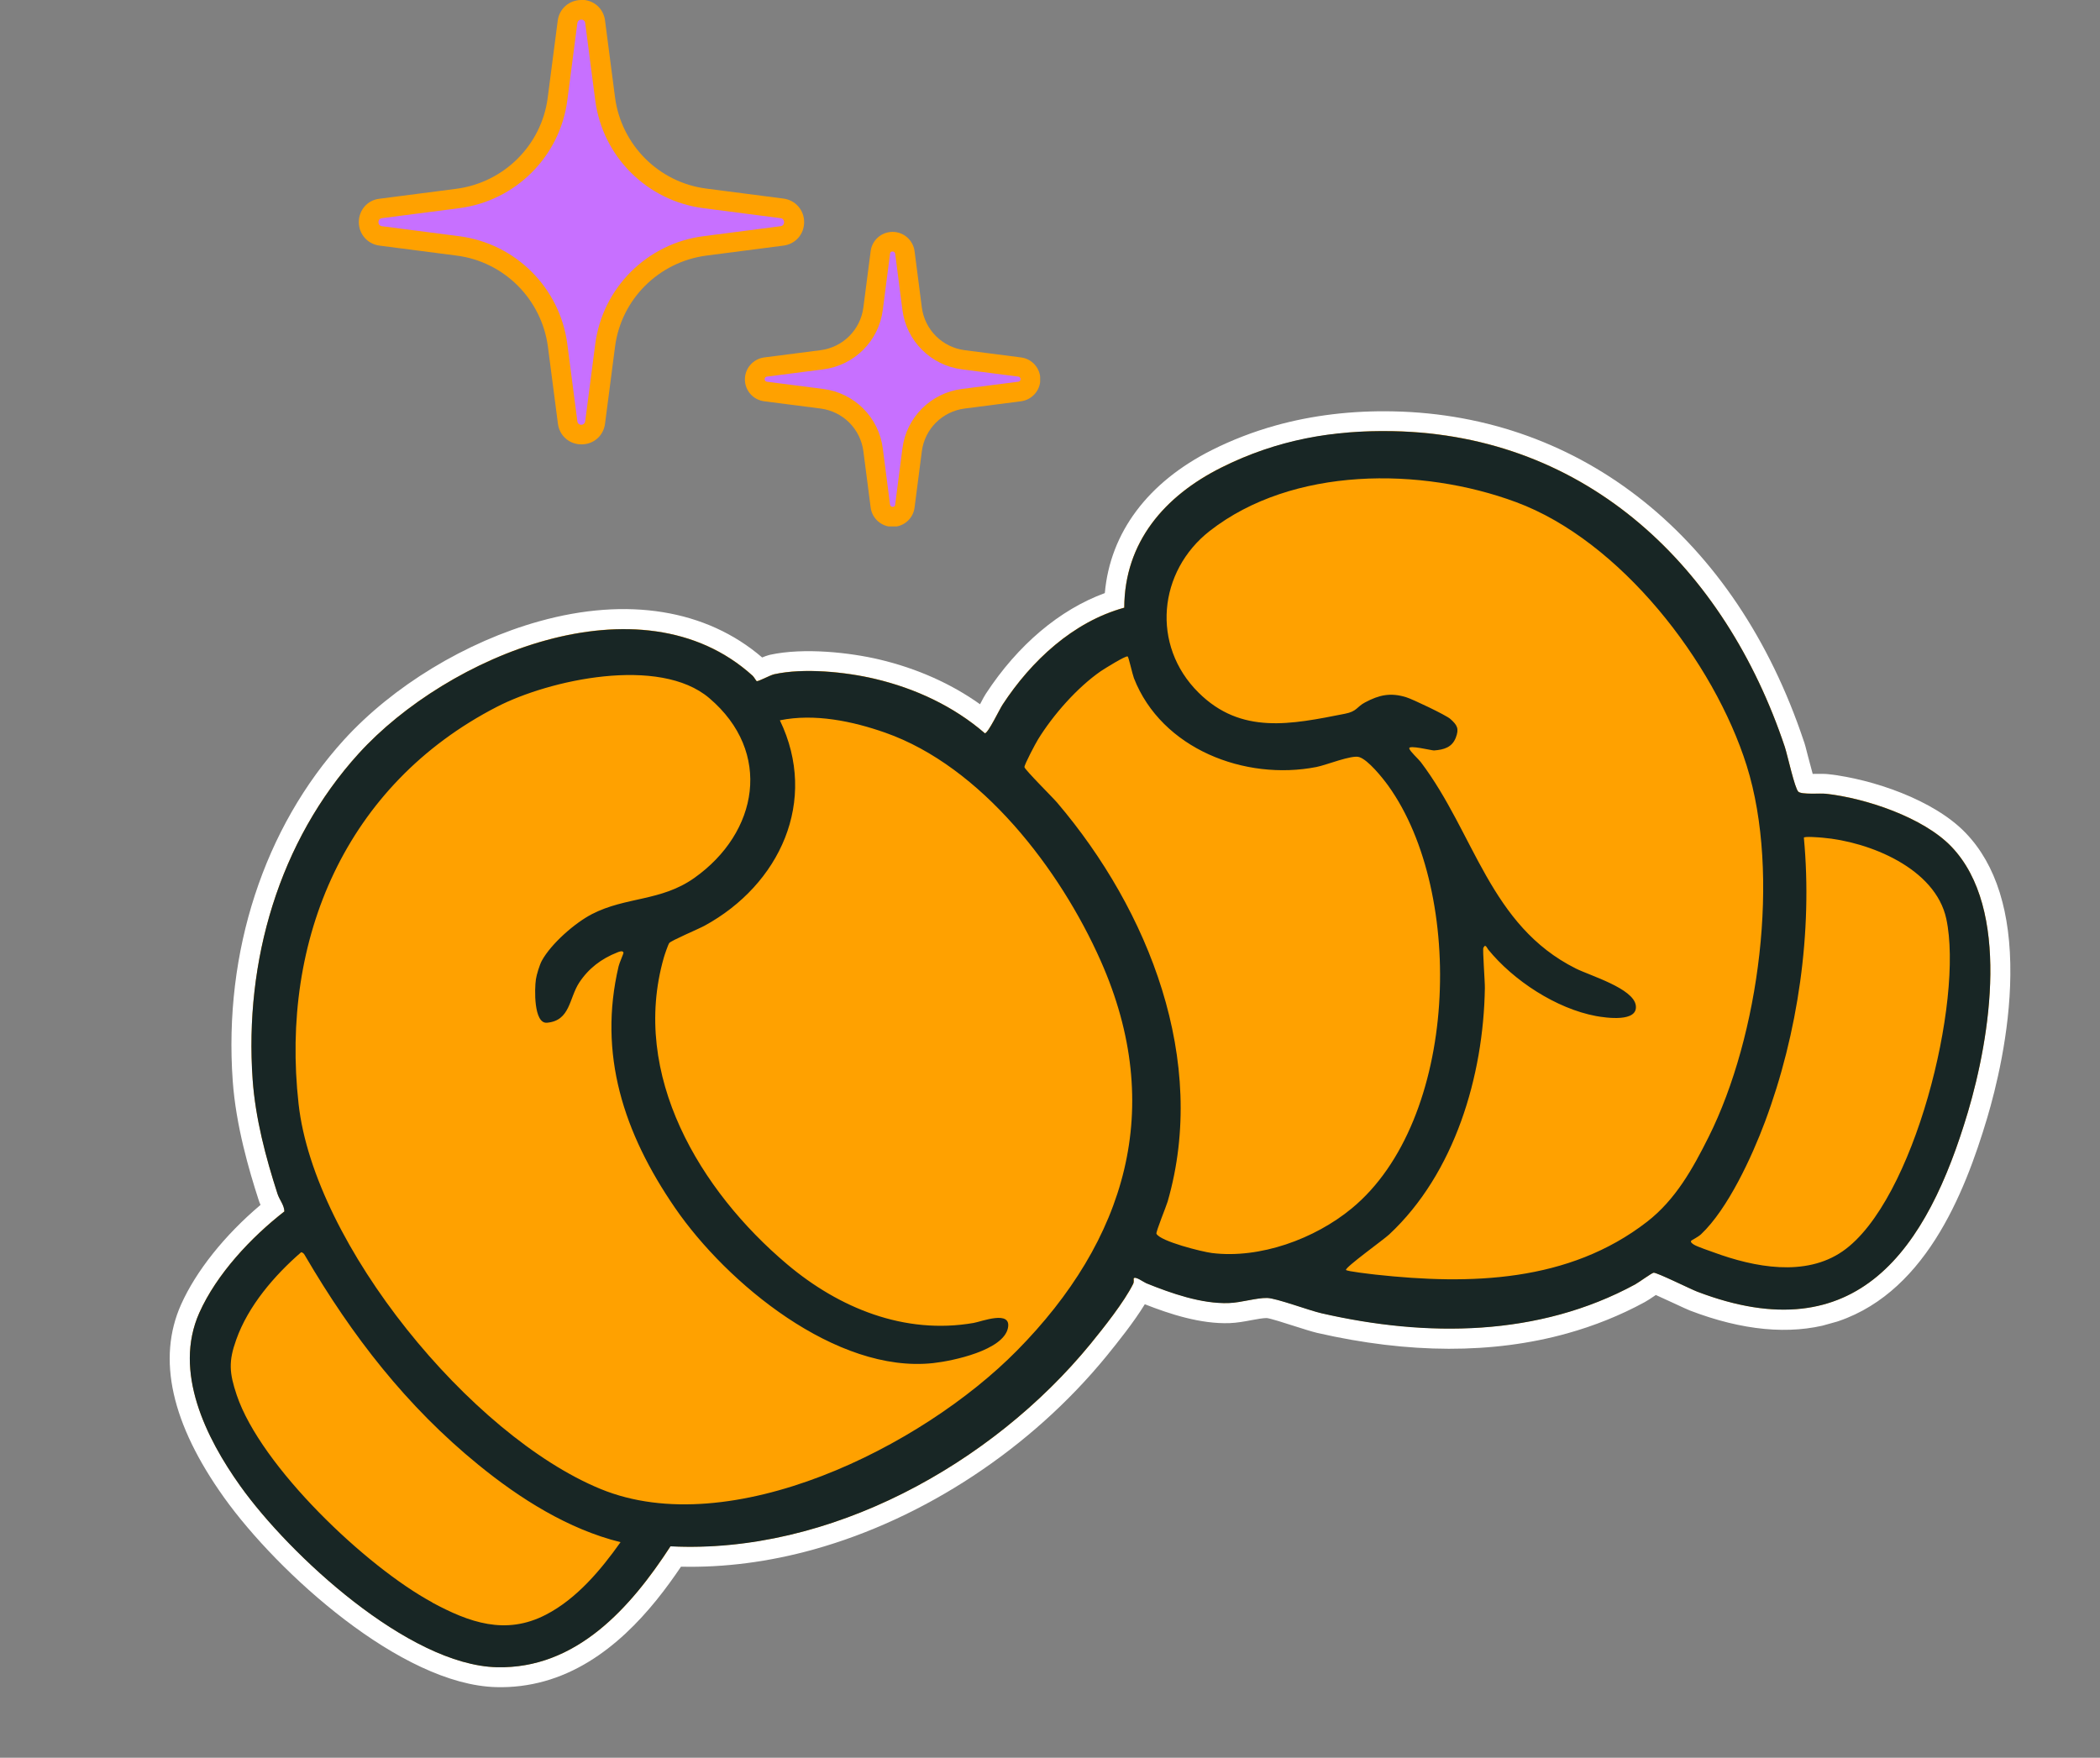
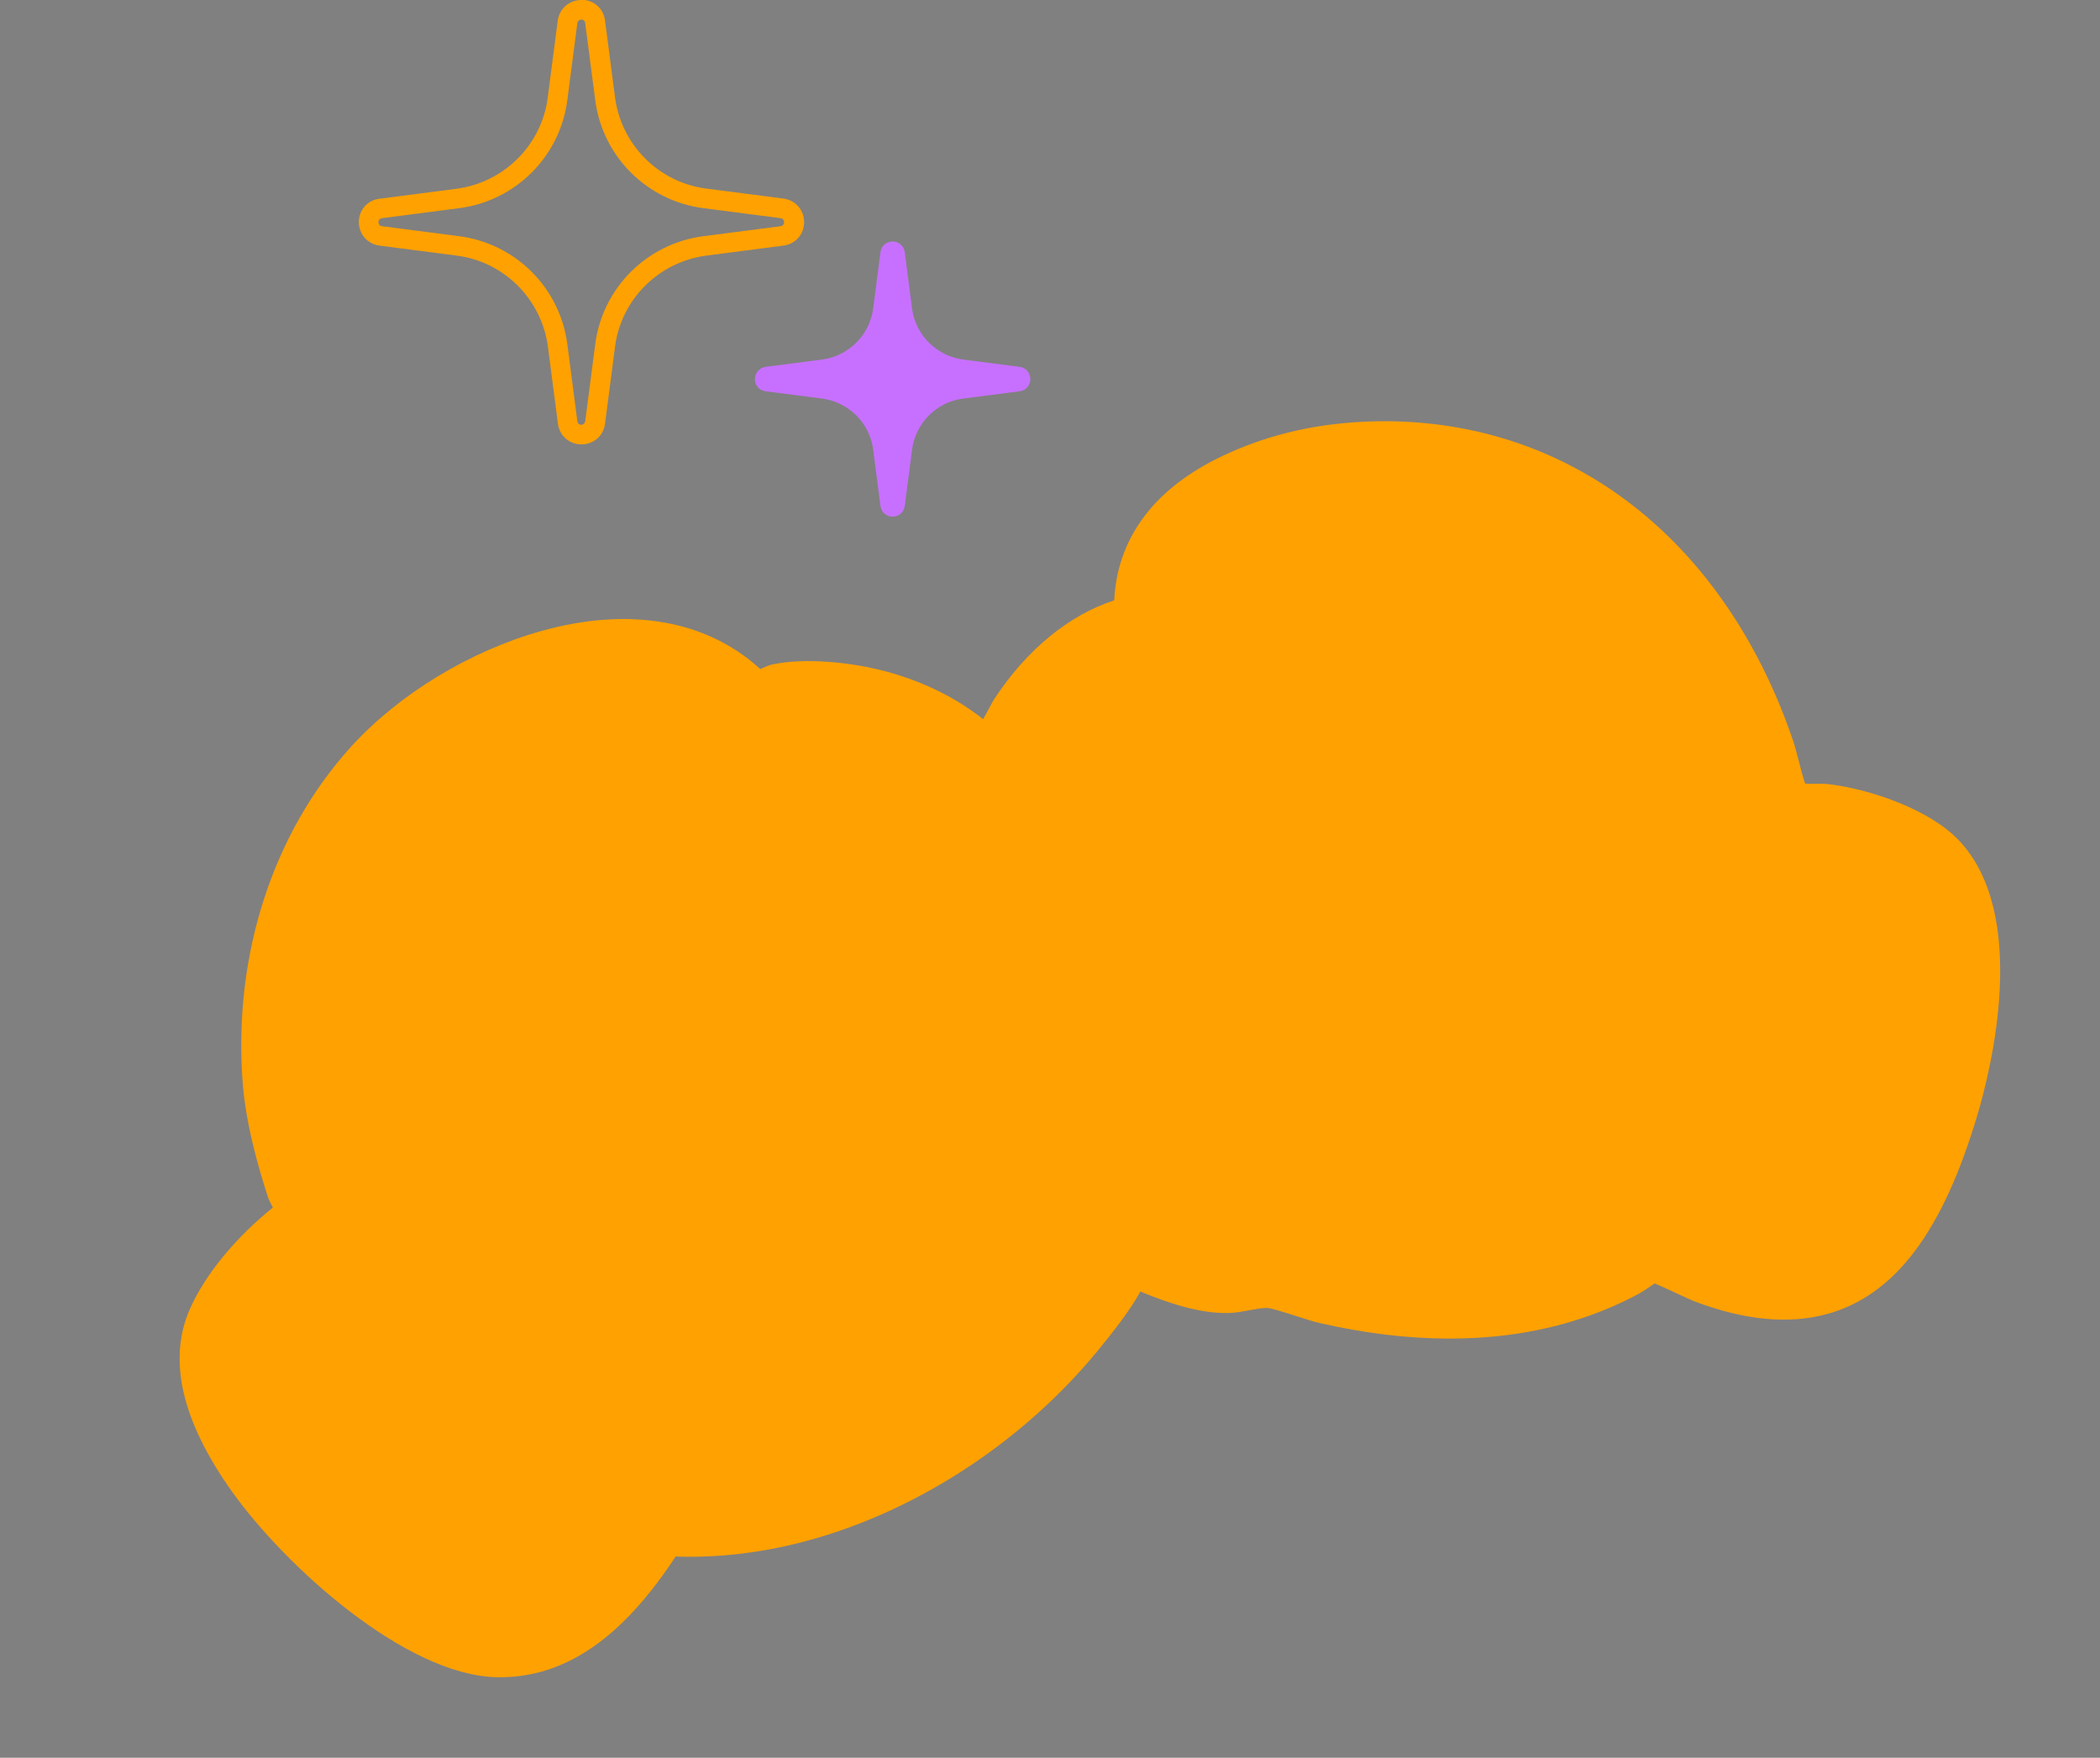
<svg xmlns="http://www.w3.org/2000/svg" fill="none" height="100%" overflow="visible" preserveAspectRatio="none" style="display: block;" viewBox="0 0 356 298" width="100%">
  <rect x="0" y="0" width="356" height="298" fill="#808080" stroke="none" />
  <g id="Frame 2">
    <g clip-path="url(#clip0_0_11)" id="Layer_1">
-       <path d="M98.54 73.645C97.343 73.645 96.379 72.781 96.213 71.586L94.516 58.537C93.386 49.738 86.435 42.766 77.589 41.637L64.519 39.943C63.322 39.777 62.457 38.815 62.457 37.619C62.457 36.424 63.322 35.461 64.519 35.295L77.589 33.602C86.402 32.473 93.386 25.533 94.516 16.701L96.213 3.652C96.379 2.457 97.343 1.594 98.54 1.594C99.738 1.594 100.702 2.457 100.868 3.652L102.565 16.701C103.695 25.5 110.646 32.473 119.492 33.602L132.562 35.295C133.759 35.461 134.624 36.424 134.624 37.619C134.624 38.815 133.759 39.777 132.562 39.943L119.492 41.637C110.679 42.766 103.695 49.705 102.565 58.537L100.868 71.586C100.702 72.781 99.738 73.645 98.54 73.645Z" fill="#C770FF" id="Vector" />
      <path d="M98.54 3.32C98.84 3.32 99.172 3.52 99.206 3.918L100.902 16.967C102.132 26.529 109.681 34.066 119.259 35.295L132.329 36.988C133.127 37.088 133.127 38.25 132.329 38.35L119.259 40.043C109.681 41.272 102.132 48.809 100.902 58.371L99.206 71.42C99.139 71.818 98.84 72.018 98.54 72.018C98.241 72.018 97.909 71.818 97.875 71.42L96.179 58.371C94.949 48.809 87.4 41.272 77.822 40.043L64.752 38.35C63.954 38.25 63.954 37.088 64.752 36.988L77.822 35.295C87.4 34.066 94.949 26.529 96.179 16.967L97.875 3.918C97.942 3.52 98.241 3.32 98.54 3.32ZM98.54 -7.63014e-06C96.512 -7.63014e-06 94.816 1.461 94.55 3.486L92.854 16.535C91.823 24.604 85.438 30.945 77.356 32.008L64.286 33.701C62.291 33.934 60.828 35.627 60.828 37.652C60.828 39.678 62.291 41.371 64.32 41.637L77.389 43.33C85.471 44.359 91.823 50.734 92.887 58.803L94.583 71.852C94.849 73.877 96.512 75.338 98.574 75.338C100.636 75.338 102.299 73.877 102.565 71.852L104.261 58.803C105.292 50.734 111.677 44.393 119.758 43.33L132.828 41.637C134.857 41.371 136.32 39.711 136.32 37.652C136.32 35.627 134.857 33.934 132.828 33.668L119.758 31.975C111.677 30.945 105.325 24.57 104.261 16.502L102.565 3.453C102.299 1.428 100.636 -0.033 98.574 -0.033L98.54 -7.63014e-06Z" fill="#FFA100" id="Vector_2" />
      <path d="M151.319 87.59C150.254 87.59 149.39 86.826 149.257 85.764L148.026 76.234C147.461 71.719 143.869 68.166 139.346 67.568L129.802 66.34C128.737 66.207 127.973 65.344 127.973 64.281C127.973 63.219 128.737 62.355 129.802 62.19L139.346 60.961C143.869 60.363 147.428 56.811 148.026 52.295L149.257 42.766C149.39 41.703 150.254 40.94 151.319 40.94C152.383 40.94 153.248 41.703 153.381 42.766L154.611 52.295C155.21 56.811 158.768 60.363 163.291 60.961L172.836 62.19C173.9 62.322 174.665 63.186 174.665 64.281C174.665 65.344 173.9 66.207 172.836 66.34L163.291 67.568C158.768 68.133 155.21 71.719 154.611 76.234L153.381 85.764C153.248 86.826 152.383 87.59 151.319 87.59Z" fill="#C770FF" id="Vector_3" />
-       <path d="M151.319 42.633C151.518 42.633 151.718 42.766 151.751 42.998L152.982 52.527C153.647 57.807 157.804 61.957 163.092 62.621L172.636 63.85C173.135 63.916 173.135 64.647 172.636 64.713L163.092 65.941C157.804 66.606 153.647 70.756 152.982 76.035L151.751 85.564C151.751 85.83 151.518 85.93 151.319 85.93C151.119 85.93 150.92 85.797 150.886 85.564L149.656 76.035C148.991 70.756 144.834 66.606 139.546 65.941L130.001 64.713C129.502 64.647 129.502 63.916 130.001 63.85L139.546 62.621C144.834 61.957 148.991 57.807 149.656 52.527L150.886 42.998C150.886 42.733 151.119 42.633 151.319 42.633ZM151.319 39.312C149.423 39.312 147.827 40.707 147.594 42.6L146.363 52.129C145.865 55.914 142.905 58.869 139.114 59.367L129.569 60.596C127.707 60.828 126.277 62.422 126.277 64.314C126.277 66.207 127.673 67.801 129.569 68.033L139.114 69.262C142.905 69.76 145.865 72.715 146.363 76.5L147.594 86.029C147.827 87.889 149.423 89.316 151.319 89.316C153.214 89.316 154.811 87.922 155.043 86.029L156.274 76.5C156.773 72.715 159.733 69.76 163.524 69.262L173.068 68.033C174.931 67.801 176.361 66.207 176.361 64.314C176.361 62.422 174.964 60.828 173.068 60.596L163.524 59.367C159.733 58.869 156.773 55.914 156.274 52.129L155.043 42.6C154.811 40.74 153.214 39.312 151.319 39.312Z" fill="#FFA100" id="Vector_4" />
    </g>
    <g clip-path="url(#clip1_0_11)" id="Layer_1_2">
      <path d="M309.746 222.762C303.256 224.57 295.636 223.84 287.095 220.564C286.679 220.398 285.649 219.928 284.474 219.375C283.36 218.857 281.438 217.965 280.506 217.591C280.19 217.785 279.806 218.05 279.527 218.251C278.921 218.667 278.31 219.066 277.989 219.243C273.996 221.413 269.686 223.143 265.19 224.395C252.881 227.825 238.917 227.787 223.655 224.288C222.752 224.082 221.361 223.641 219.891 223.17C218.13 222.604 215.497 221.752 214.772 221.742C214.01 221.726 212.887 221.933 211.814 222.126C210.658 222.343 209.47 222.568 208.351 222.598C203.357 222.756 197.882 220.811 193.674 219.112C193.595 219.081 193.47 219.011 193.328 218.944C191.65 222.09 188.467 226.095 186.167 228.902C173.639 244.196 155.902 255.903 137.494 261.032C129.729 263.196 122.014 264.147 114.542 263.886C109.793 271.058 102.419 280.441 91.809 283.398C89.341 284.085 86.767 284.397 84.164 284.347C68.627 283.973 48.243 265.377 39.366 252.929C30.785 240.909 28.385 230.462 32.222 221.852C34.801 216.06 39.893 209.867 46.261 204.711C46.191 204.589 46.118 204.451 46.04 204.296C45.823 203.899 45.593 203.452 45.41 202.922C43.815 197.958 41.619 190.519 41.108 183.121C39.589 161.735 46.317 141.116 59.543 126.561C67.635 117.665 79.704 110.338 91.851 106.954C106.58 102.85 119.659 105.09 128.701 113.264C128.752 113.32 128.819 113.372 128.87 113.428C128.903 113.419 128.919 113.414 128.952 113.405C129.562 113.129 130.189 112.849 130.679 112.713L130.859 112.662C136.406 111.452 143.944 112.329 148.717 113.465C155.504 115.062 161.672 117.977 166.665 121.923C167.035 121.292 167.422 120.532 167.682 120.072C168.055 119.387 168.352 118.811 168.526 118.551C174.001 110.19 181.196 104.274 188.887 101.779C189.378 91.53 195.333 83.247 206.234 77.796C209.557 76.131 213.074 74.781 216.703 73.769C222.752 72.084 229.282 71.304 236.116 71.426C267.47 72.044 292.91 92.473 304.149 126.108C304.298 126.577 304.546 127.53 304.83 128.614C305.13 129.816 305.676 131.901 306.01 132.848C306.588 132.898 307.539 132.897 308.061 132.875C308.765 132.873 309.383 132.877 309.762 132.912C317.114 133.753 327.115 137.273 332.016 142.408C344.092 155.022 337.523 181.269 335.223 189.009C329.335 208.848 321.243 219.576 309.734 222.783L309.746 222.762Z" fill="#FFA100" id="Vector_5" />
-       <path d="M92.327 108.601C104.882 105.102 117.992 105.871 127.574 114.529C127.836 114.773 128.2 115.447 128.274 115.461C128.312 115.469 128.382 115.467 128.48 115.439C129.035 115.285 130.444 114.522 131.147 114.326C131.179 114.317 131.212 114.308 131.245 114.299C136.255 113.185 143.36 113.901 148.341 115.085C155.149 116.694 161.665 119.723 166.959 124.308C166.959 124.308 166.976 124.303 166.992 124.299C167.581 124.135 169.448 120.214 169.97 119.435C174.788 112.067 181.858 105.447 190.489 103.042C190.522 103.033 190.555 103.023 190.587 103.014C190.623 91.888 197.446 84.068 207.014 79.27C210.305 77.613 213.717 76.328 217.183 75.362C223.297 73.659 229.656 72.962 236.103 73.085C269.191 73.732 292.428 96.307 302.561 126.603C303.018 127.991 304.235 133.624 304.856 134.208C305.426 134.737 308.605 134.45 309.588 134.564C316.299 135.319 326.066 138.569 330.815 143.535C340.879 154.049 337.396 175.755 333.616 188.488C328.905 204.334 321.907 217.595 309.303 221.106C303.434 222.742 296.343 222.268 287.724 218.962C286.601 218.535 280.813 215.656 280.329 215.755C280.329 215.755 280.329 215.755 280.313 215.76C279.921 215.869 277.89 217.369 277.216 217.732C273.206 219.907 269.034 221.562 264.768 222.751C251.608 226.418 237.491 225.701 224.056 222.626C221.931 222.144 216.419 220.068 214.841 220.032C213.049 219.985 210.396 220.83 208.334 220.894C203.711 221.054 198.573 219.244 194.344 217.534C193.965 217.375 192.773 216.509 192.331 216.632C192.266 216.651 192.221 216.681 192.202 216.739C192.172 216.818 192.299 217.275 192.12 217.643C190.596 220.71 187.126 225.076 184.894 227.812C173.024 242.306 155.724 254.191 137.072 259.388C129.421 261.52 121.526 262.522 113.684 262.135C108.223 270.544 101.113 279.044 91.387 281.754C89.147 282.378 86.767 282.688 84.234 282.637C69.245 282.268 49.084 263.592 40.764 251.94C34.929 243.771 29.35 232.536 33.793 222.56C36.734 215.98 42.575 209.754 48.222 205.362C48.175 204.248 47.4 203.424 47.064 202.408C45.044 196.171 43.302 189.539 42.839 183.009C41.43 162.966 47.284 142.626 60.834 127.716C68.266 119.55 80.034 112.026 92.343 108.596M91.416 105.331C78.975 108.797 66.606 116.313 58.311 125.425C44.772 140.313 37.887 161.381 39.453 183.248C39.993 190.813 42.213 198.404 43.847 203.445C43.934 203.756 44.06 204.02 44.166 204.272C38.09 209.401 33.245 215.472 30.693 221.169C26.595 230.361 29.047 241.375 38.001 253.908C47.094 266.63 68.034 285.636 84.139 286.028C86.908 286.102 89.649 285.761 92.281 285.028C103.038 282.031 110.534 272.895 115.445 265.608C122.803 265.777 130.369 264.797 137.971 262.679C156.722 257.454 174.77 245.537 187.509 229.991C189.53 227.507 192.247 224.108 194.074 221.115C198.289 222.777 203.523 224.489 208.442 224.316C209.681 224.271 210.939 224.044 212.143 223.814C213.097 223.636 214.171 223.443 214.756 223.456C215.392 223.525 217.904 224.323 219.395 224.806C220.961 225.303 222.315 225.736 223.297 225.973C238.841 229.535 253.1 229.561 265.671 226.058C270.281 224.774 274.718 222.991 278.816 220.757C279.23 220.536 279.72 220.206 280.492 219.691C280.553 219.657 280.626 219.601 280.699 219.546C281.644 219.969 282.958 220.572 283.787 220.958C285.205 221.62 286.014 221.993 286.509 222.19C295.382 225.584 303.361 226.338 310.211 224.43C326.134 219.993 333.044 202.371 336.879 189.517C338.307 184.715 340.713 175.201 340.801 165.276C340.912 154.674 338.378 146.59 333.261 141.251C327.839 135.574 317.391 132.09 309.969 131.251C309.44 131.187 308.844 131.195 308.07 131.199C307.86 131.205 307.58 131.212 307.296 131.203C307.022 130.222 306.688 128.959 306.495 128.203C306.172 126.918 305.965 126.113 305.766 125.587C294.278 91.247 268.257 70.38 236.157 69.741C229.158 69.594 222.46 70.404 216.248 72.135C212.504 73.178 208.877 74.576 205.477 76.281C194.58 81.748 188.204 90.289 187.293 100.55C179.652 103.348 172.545 109.327 167.122 117.621C166.901 117.964 166.629 118.445 166.207 119.268C166.183 119.309 166.16 119.351 166.136 119.393C161.254 115.909 155.441 113.318 149.122 111.82C144.179 110.642 136.336 109.745 130.523 111.012C130.441 111.035 130.343 111.062 130.245 111.09C129.918 111.181 129.567 111.314 129.205 111.467C119.752 103.337 106.374 101.163 91.416 105.331Z" fill="white" id="Vector_6" />
-       <path d="M128.279 115.478C128.553 115.578 130.488 114.492 131.249 114.315C136.259 113.201 143.364 113.917 148.345 115.101C155.153 116.71 161.67 119.739 166.964 124.324C167.523 124.309 169.441 120.252 169.975 119.451C174.821 112.058 181.918 105.412 190.592 103.031C190.628 91.904 197.451 84.084 207.019 79.287C216.587 74.489 225.994 72.907 236.107 73.102C269.195 73.748 292.433 96.323 302.566 126.62C303.023 128.007 304.24 133.64 304.861 134.225C305.431 134.753 308.61 134.466 309.593 134.58C316.304 135.335 326.071 138.586 330.819 143.552C340.884 154.066 337.401 175.771 333.62 188.505C326.719 211.726 314.901 229.377 287.712 218.983C286.589 218.556 280.801 215.677 280.318 215.776C279.965 215.839 277.89 217.369 277.188 217.758C260.8 226.658 241.829 226.729 224.027 222.652C221.902 222.169 216.391 220.093 214.813 220.057C213.021 220.011 210.367 220.856 208.306 220.919C203.683 221.08 198.545 219.27 194.316 217.559C193.879 217.381 192.387 216.264 192.174 216.764C192.143 216.843 192.271 217.301 192.091 217.668C190.568 220.735 187.098 225.102 184.866 227.838C168.12 248.288 140.583 263.519 113.656 262.16C106.937 272.506 97.719 282.984 84.222 282.658C69.233 282.289 49.072 263.613 40.752 251.961C34.917 243.792 29.338 232.556 33.782 222.58C36.722 216 42.563 209.775 48.21 205.383C48.163 204.268 47.388 203.445 47.052 202.429C45.032 196.192 43.29 189.56 42.827 183.03C41.418 162.987 47.272 142.647 60.822 127.737C75.845 111.22 108.616 97.385 127.583 114.562C127.845 114.806 128.209 115.48 128.283 115.494L128.279 115.478ZM91.845 162.889C93.419 160.002 97.454 156.464 100.366 154.965C106.129 152.003 112.052 152.837 117.689 148.853C128.579 141.15 131.014 127.506 120.236 118.353C111.784 111.16 93.134 115.229 84.204 119.848C58.634 133.033 47.487 159.164 50.616 187.149C53.269 211.02 79.82 243.401 101.822 252.439C123.824 261.476 156.225 245.366 172.38 228.991C190.86 210.277 197.679 187.836 186.581 162.865C179.72 147.407 166.419 129.955 150.055 124.208C144.489 122.253 138.076 120.922 132.207 122.117C138.803 135.8 132.171 149.997 119.433 156.946C118.361 157.527 113.756 159.461 113.451 159.881C113.248 160.167 112.657 161.9 112.525 162.377C106.856 182.242 118.672 201.887 133.432 214.334C142.207 221.737 153.315 226.323 165.061 224.284C166.356 224.064 171.514 222.027 170.869 225.149C170.089 228.925 161.519 230.731 158.202 231.092C141.756 232.891 123.213 217.552 114.443 204.792C105.673 192.032 101.367 178.663 104.872 163.804C104.99 163.278 105.716 161.649 105.701 161.53C105.589 161.068 104.946 161.352 104.645 161.472C101.96 162.519 99.764 164.188 98.182 166.602C96.454 169.25 96.683 173.045 92.727 173.389C90.455 173.582 90.609 167.62 90.85 166.02C90.965 165.231 91.484 163.553 91.845 162.889ZM251.466 160.659C251.319 161.017 251.74 166.449 251.719 167.512C251.491 182.373 246.622 198.916 235.491 209.293C234.583 210.145 228.051 214.836 228.179 215.294C228.247 215.539 232.554 216.013 233.211 216.094C249.237 217.847 265.926 217.425 279.213 207.134C284.038 203.394 286.949 198.161 289.653 192.757C298.216 175.626 301.876 148.234 296.118 129.843C290.581 112.184 274.682 91.668 257.004 85.125C240.893 79.15 219.114 79.07 205.091 90.006C196.323 96.853 195.103 109.42 203.181 117.422C210.414 124.602 218.897 122.802 227.998 121.007C230.07 120.605 229.98 119.838 231.393 119.092C233.816 117.8 235.712 117.395 238.348 118.193C239.443 118.522 245.132 121.236 245.858 121.879C247.051 122.938 247.376 123.535 246.795 125.053C246.159 126.692 244.812 127.103 243.102 127.227C242.757 127.253 238.719 126.229 238.906 126.899C239.052 127.422 240.405 128.613 240.874 129.222C250.001 141.301 252.551 156.904 267.145 164.2C269.561 165.412 276.907 167.558 277.309 170.458C277.712 173.358 272.24 172.558 270.551 172.253C263.823 170.992 256.565 166.25 252.273 160.963C252.085 160.733 251.804 159.913 251.475 160.692L251.466 160.659ZM191.151 111.296C190.853 111.114 187.221 113.377 186.598 113.797C182.584 116.589 178.544 121.186 175.983 125.334C175.58 125.975 173.64 129.634 173.668 130.049C173.695 130.464 178.466 135.195 179.227 136.093C194.766 154.366 204.834 179.818 197.943 203.706C197.69 204.569 195.904 208.907 196.047 209.167C196.724 210.458 203.787 212.225 205.448 212.431C213.586 213.441 222.875 210.042 229.135 204.88C247.264 189.964 248.47 151.487 235.345 133.211C234.37 131.862 231.937 128.823 230.413 128.349C229.122 127.951 224.887 129.695 223.167 130.034C211.071 132.399 196.931 126.985 192.229 114.977C191.968 114.292 191.334 111.386 191.162 111.275L191.151 111.296ZM73.272 271.686C79.509 275.039 85.672 277.303 92.539 273.752C97.746 271.068 101.872 266.148 105.196 261.452C96.343 259.268 88.13 254.069 81.109 248.344C68.894 238.394 59.694 226.494 51.769 212.971C51.57 212.639 51.49 212.414 51.067 212.286C46.511 216.233 42.067 221.399 40.039 227.144C38.721 230.823 38.871 232.754 40.129 236.509C44.212 248.636 62.113 265.652 73.284 271.665L73.272 271.686ZM286.687 210.372C286.524 210.611 286.998 210.92 287.249 211.061C287.834 211.392 289.82 212.071 290.623 212.359C297.371 214.83 306.039 216.537 312.385 212.126C324.492 203.732 332.921 169.62 329.944 155.775C328.096 147.182 316.855 142.686 308.952 142.017C308.465 141.976 305.902 141.756 305.798 142.015C307.3 157.962 304.809 175.198 299.207 190.183C297.005 196.064 292.928 204.952 288.365 209.253C287.863 209.727 286.746 210.268 286.682 210.356L286.687 210.372Z" fill="#182625" id="Vector_7" />
    </g>
  </g>
  <defs>
    <clipPath id="clip0_0_11">
      <rect fill="white" height="89.25" transform="translate(60.828 1.14441e-05)" width="115.5" />
    </clipPath>
    <clipPath id="clip1_0_11">
      <rect fill="white" height="173.42" transform="translate(-1.52588e-05 130.802) rotate(-15.569)" width="321.062" />
    </clipPath>
  </defs>
</svg>